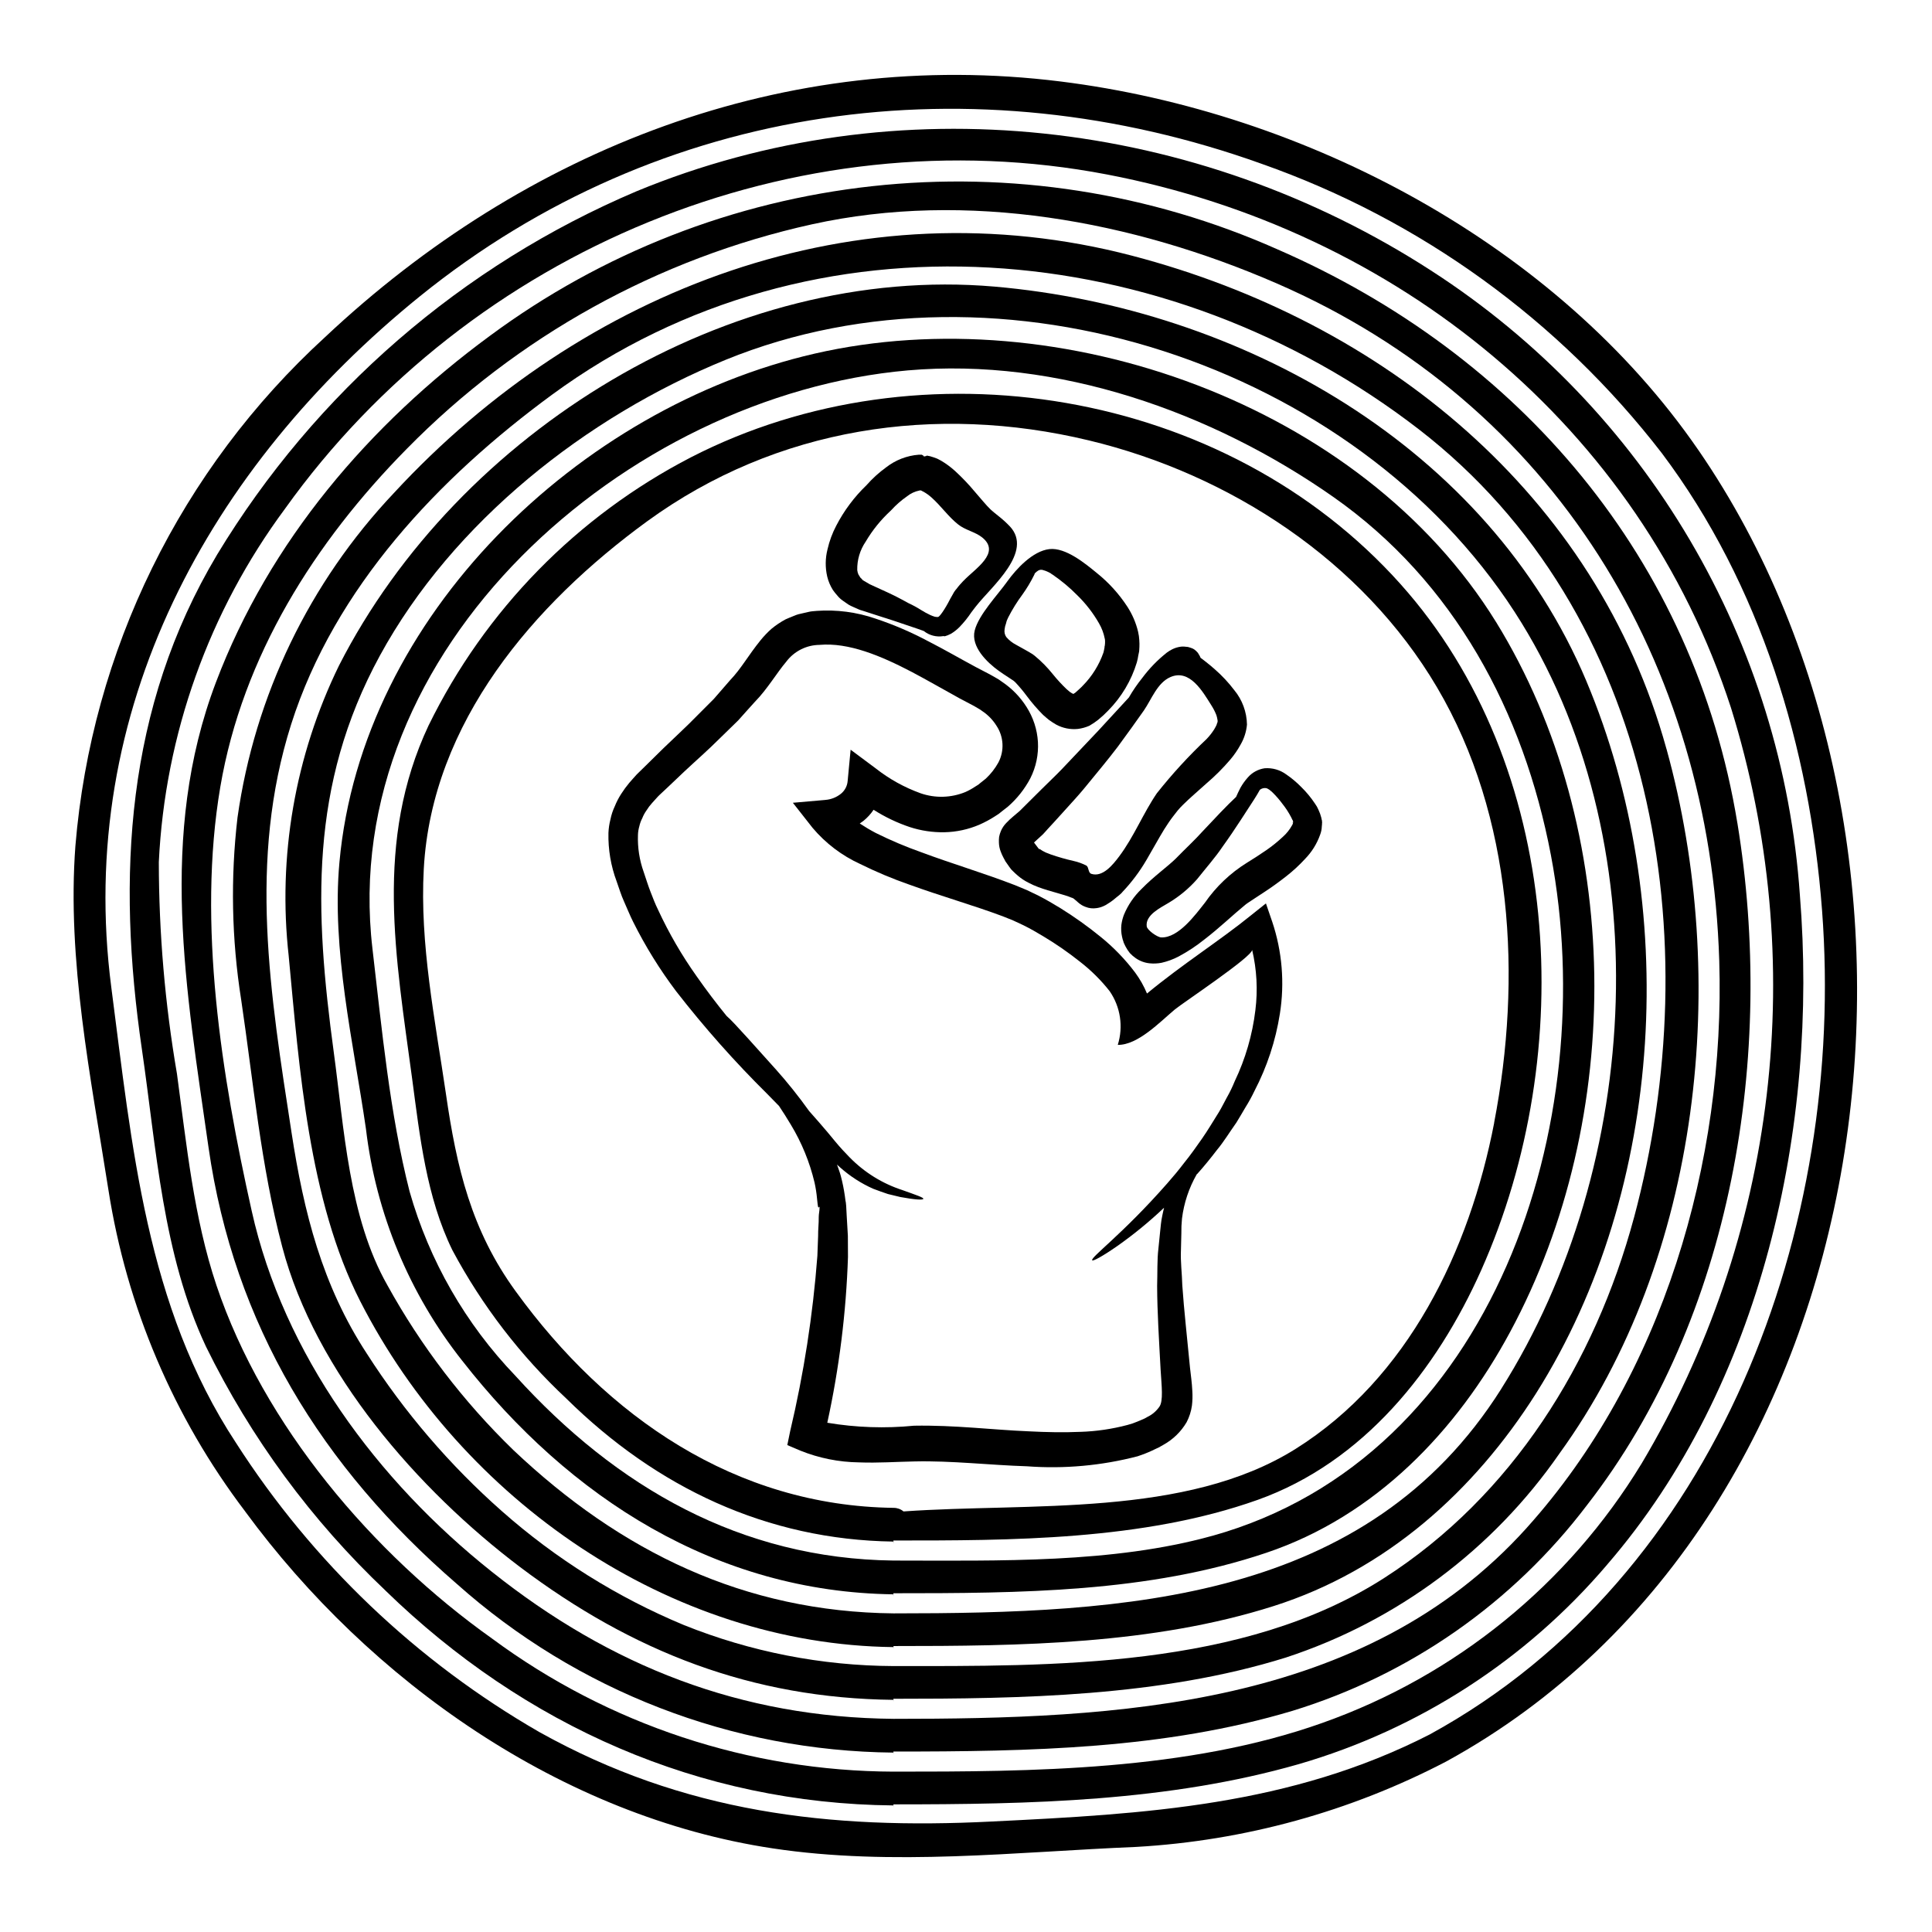
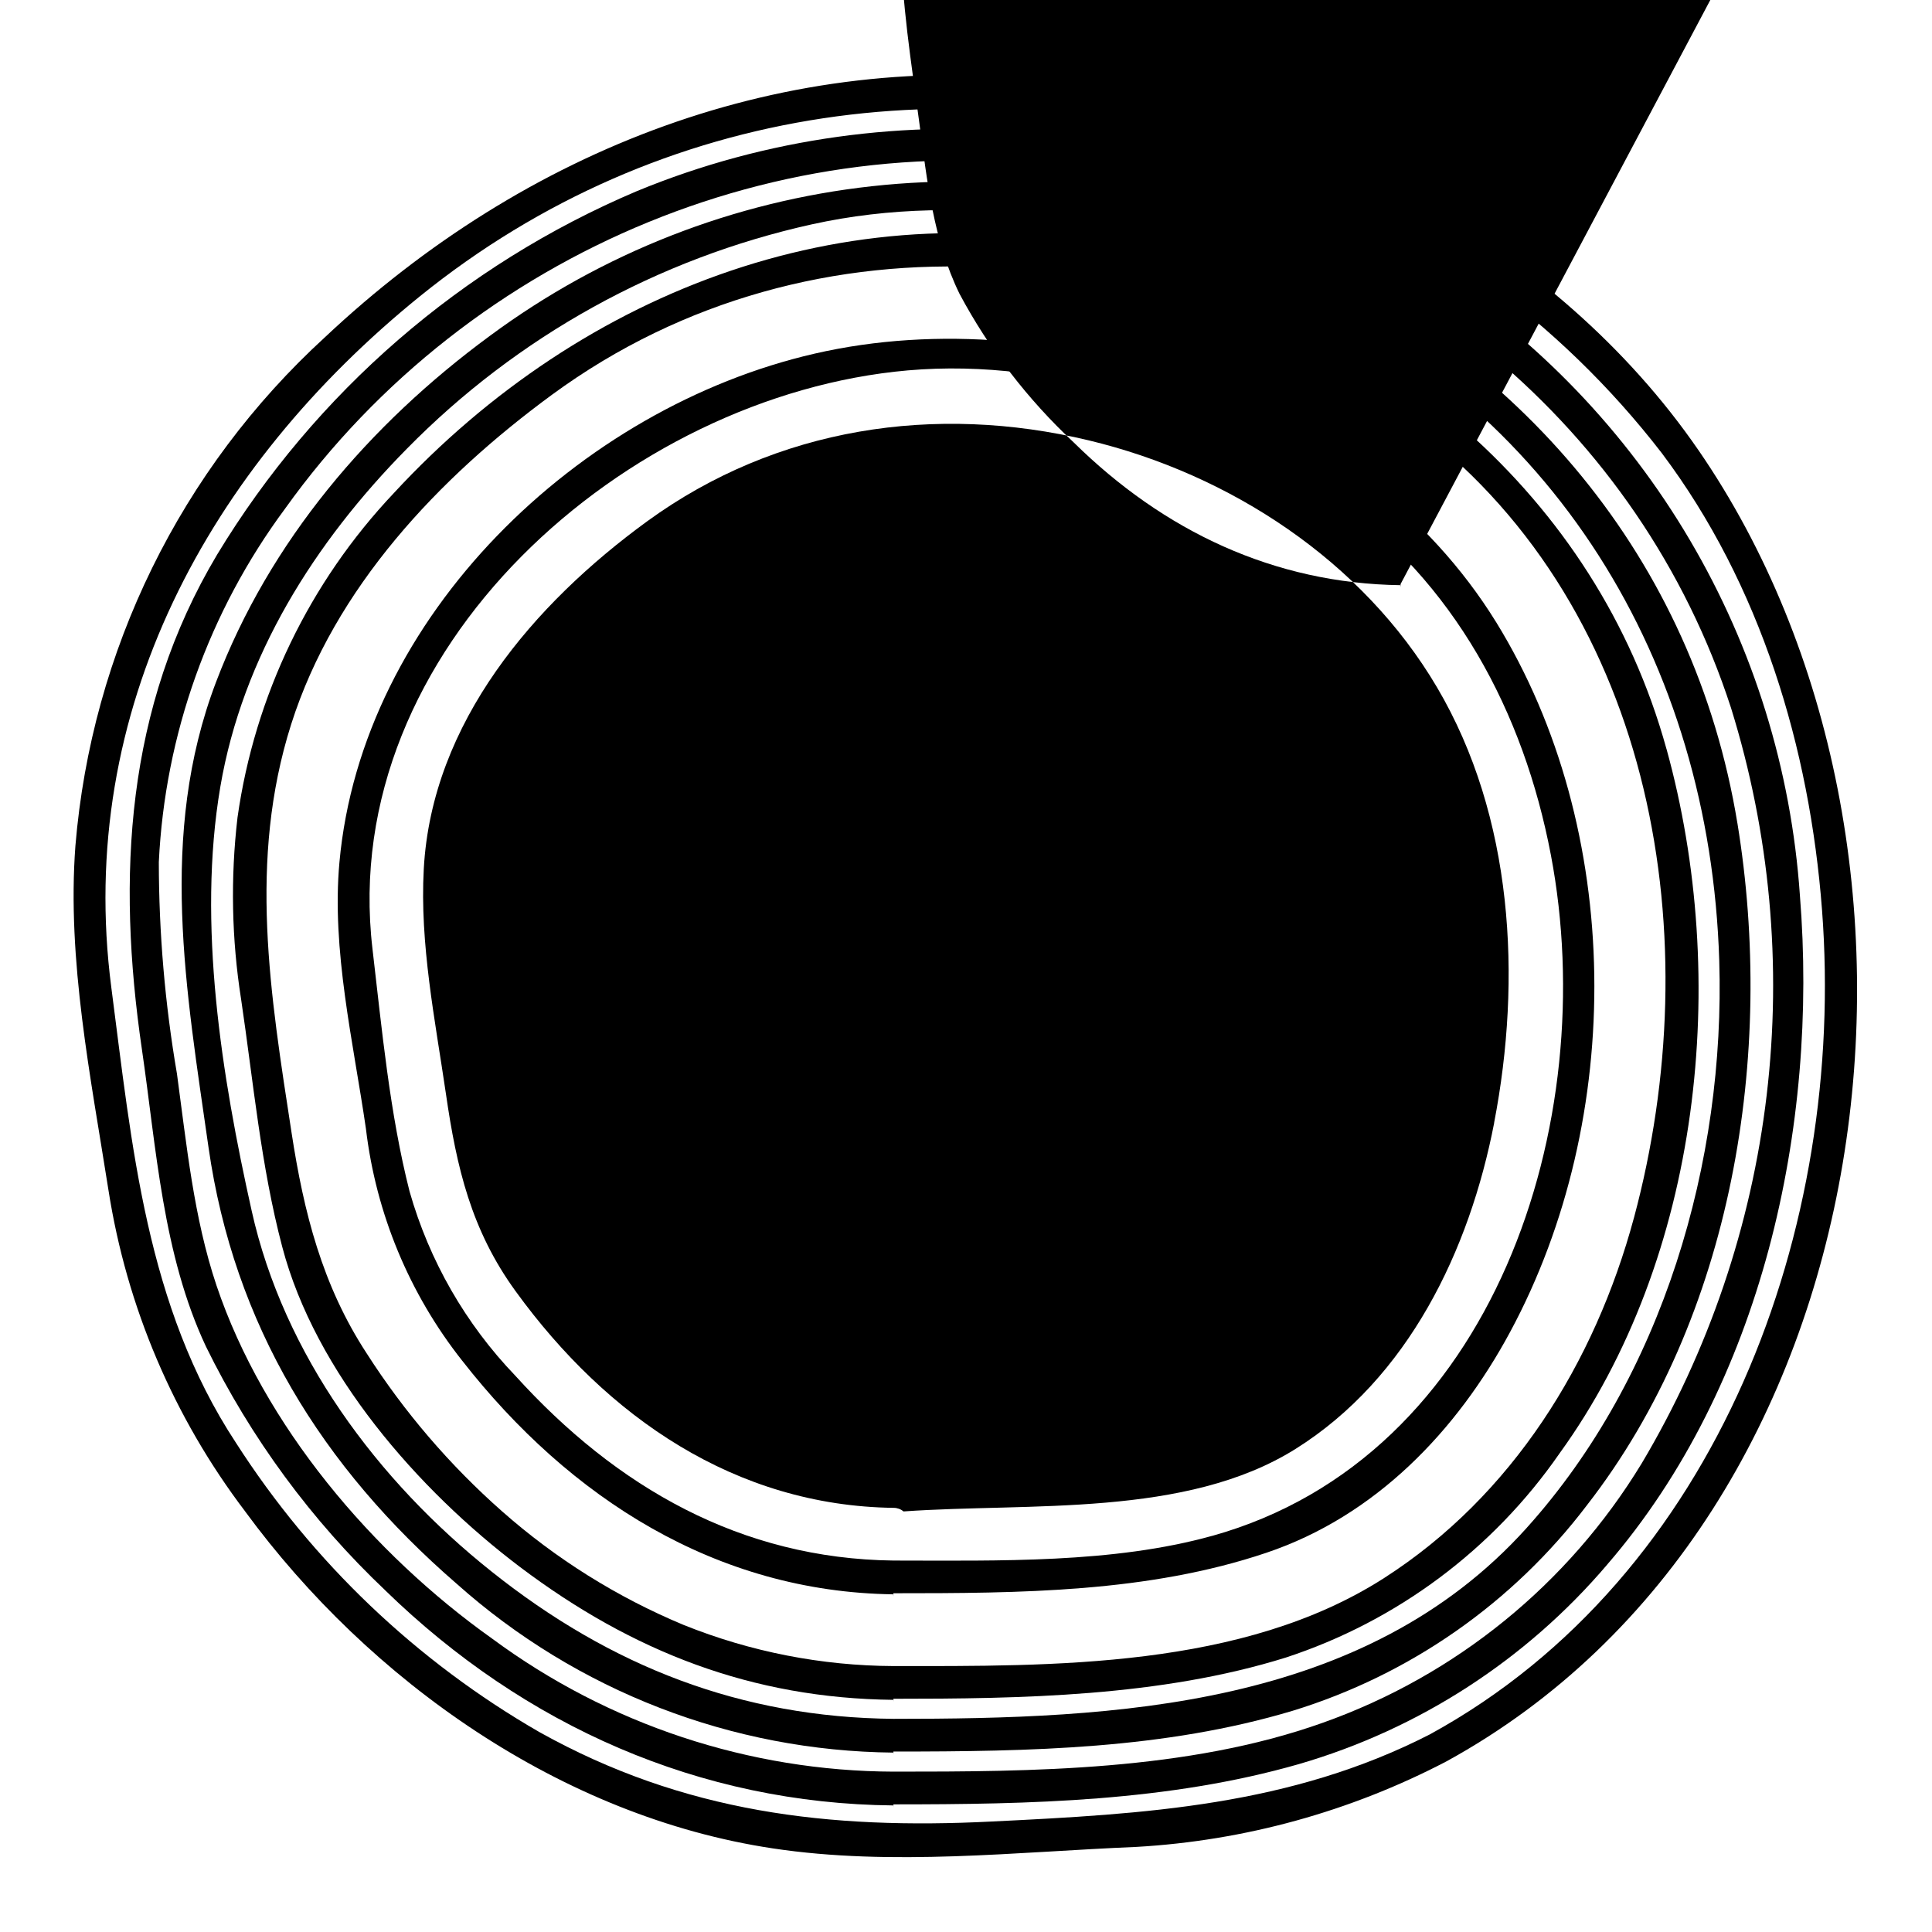
<svg xmlns="http://www.w3.org/2000/svg" fill="#000000" width="800px" height="800px" version="1.1" viewBox="144 144 512 512">
  <g>
    <path d="m620.99 381.25c4.953 61.336-9.984 129.83-51.07 177.38l0.004 0.004c-21.488 25.25-49.914 43.641-81.758 52.887-34.543 9.898-71.043 10.656-107.4 10.656v0.84l-0.027-0.559c-51.32-0.477-97.719-21.09-134.59-56.941l0.004-0.004c-19.586-18.547-35.695-40.445-47.57-64.664-11.496-24.488-13.121-52.414-16.977-78.762-6.691-45.73-4.328-90.477 19.941-131.12l-0.004 0.004c26.02-42.984 64.922-76.68 111.18-96.297 68.996-28.5 148.29-19.355 210.83 21.227 27.969 18.098 51.336 42.465 68.25 71.168 16.914 28.699 26.906 60.949 29.188 94.184zm-41.953 150.61c17.773-29.855 29.066-63.117 33.148-97.621 4.082-34.504 0.859-69.48-9.457-102.66-24.25-74.621-88.688-126.64-165.31-141.33-82.656-15.859-168.79 19.914-217.85 88.52v0.004c-20.195 27.219-31.848 59.824-33.48 93.676 0.02 18.812 1.629 37.59 4.809 56.129 2.547 18.707 4.434 38.066 10.461 56.047 12.5 37.141 41.363 71.125 73.078 93.637l0.004 0.004c30.809 22.77 68.082 35.113 106.39 35.238 36.355 0 77.809-0.164 113.63-12.922h-0.004c35.27-12.484 65.145-36.758 84.578-68.723z" />
    <path d="m604.43 362.14c10.008 61.082-1.094 130.86-39.855 180.73-19.648 25.906-46.945 44.977-78.031 54.512-33.93 10.156-69.418 10.797-105.78 10.797v0.84l-0.027-0.559v-0.004c-42.719-0.406-83.84-16.305-115.72-44.746-35.746-30.961-59.016-68.609-65.754-115.62-5.906-41.48-13.41-82.758 1.965-123.27 14.168-37.391 40.641-68.352 72.719-91.906 29.633-21.898 64.539-35.555 101.16-39.57 36.629-4.019 73.664 1.742 107.34 16.695 64.336 28.012 110.48 82.047 121.98 152.11zm-55.828 186.75c36.055-40.055 52.668-97.051 51.016-150.33-2.461-79.066-43.715-147.48-117.33-179.48-38.094-16.559-82.031-24.695-123.11-15.633-40.812 9.023-78.125 29.699-107.4 59.523-24.359 24.695-43.488 54.906-49.391 89.559-6.156 36.246 0.363 76.754 8.305 112.32 8.473 38.094 33.281 71.539 63.602 95.645 31.547 25.145 66.125 38.652 106.53 39.016 58.734 0.008 124.77-2.848 167.78-50.613z" />
    <path d="m594.04 263.2c72.887 105.75 51.465 282.85-66.785 347.62-25.449 13.277-53.43 20.992-82.09 22.629-31.828 1.316-64.691 5.172-96.352 0.395-55.891-8.391-106.79-44.246-139.85-89.305l0.004-0.004c-18.953-24.953-31.406-54.23-36.234-85.195-4.668-29.762-11.02-60.887-8.754-91.148 4.273-51.688 27.91-99.855 66.176-134.86 52.996-49.84 121.97-76.832 194.91-67.738 64.918 8.094 131.43 43.098 168.97 97.609zm-71.027 340.38c76.551-41.926 110.21-134.45 103.85-218.35-3.269-43.043-16.277-86.312-42.453-121.13-27.195-35.25-64.012-61.875-106-76.664-76.324-27.406-159.28-16.527-223.1 35.059-55.891 45.227-91.375 109.77-81.809 183.2 5.481 41.996 9.199 84.453 33.027 120.66 20.293 31.641 47.891 57.941 80.469 76.695 38.223 21.312 76.688 25.844 119.79 23.672 40.695-1.992 79.203-4.152 116.23-23.137z" />
    <path d="m585.64 342.48c16.812 60.723 9.344 134.67-28.387 186.74v0.004c-17.629 25.418-43.07 44.395-72.465 54.035-33.281 10.402-70.453 10.934-104.02 10.934v0.84l-0.027-0.559c-37.391-0.395-69.137-12.727-98.98-35.238-26.961-20.387-54.23-51.492-62.977-84.855-5.652-21.422-7.637-43.66-10.883-65.531-2.516-15.953-2.836-32.176-0.957-48.219 4.562-32.25 19.039-62.285 41.418-85.949 50.086-54.23 122.87-81.977 195.7-62.902 66.395 17.391 122.87 63.047 141.57 130.7zm-8.613 124.21c19.715-73.363 5.984-160.23-57-208.9-66.34-51.234-160.37-60.02-229.68-9.227-30.062 22.043-57.672 51.168-69.191 87.398-11.441 36.082-5.512 71.637 0.109 108.21 3.242 21.113 8.113 40.469 19.941 58.535v0.004c9.945 15.523 22 29.586 35.82 41.785 14.293 12.633 30.578 22.82 48.191 30.152 17.68 7.106 36.547 10.797 55.602 10.879 41.949 0 92.52 0.727 130.02-23.352 33.91-21.762 55.836-57.059 66.184-95.484z" />
-     <path d="m564.44 324.59c24.699 58.68 21.035 134.17-13.34 188.62-16.477 26.035-39.828 46.957-69.559 56.41-32.109 10.211-67.211 10.602-100.76 10.602v0.836l-0.027-0.559c-59.238-0.668-114.39-38.965-141.3-91.68-13.648-26.766-16.137-61.797-18.938-91.371h0.004c-2.969-26.43 1.648-53.156 13.312-77.055 31.562-61.922 103.54-106.51 173.71-100.44 65.336 5.68 130.7 42.348 156.9 104.63zm-22.598 187.47c37.391-59.184 42.316-146 3.578-205.85-42.539-65.75-136.29-96.52-209.09-66.867-36.914 15.047-72.324 42.973-91.652 78.395-18.766 34.461-17.32 67.492-12.223 105.14 2.754 20.137 3.938 43.629 14.211 61.723 8.902 16.125 20.148 30.836 33.363 43.664 28.527 27.016 61.281 42.902 100.8 43.297 61.531-0.008 125.36-3.055 161.02-59.496z" />
    <path d="m540.47 308.84c33.871 54.926 34.285 131.42 3.746 188.11-14.168 26.348-35.773 48.863-64.664 58.566-31.297 10.543-65.223 10.711-98.793 10.711v0.844c-0.027 0-0.027-0.562-0.055-0.562-46.84-0.613-85.723-25.449-114.2-61.895h-0.004c-14.023-17.738-22.859-39.016-25.523-61.473-3.328-22.961-9.148-47.324-7.023-70.621 5.902-65.277 63.461-120.46 125.95-134.81 64.762-14.879 144.84 13.285 180.56 71.125zm-75.211 242.18c74.926-20.918 103.18-109.86 89.742-180.43-7.219-37.922-25.586-72.422-57.703-94.926-32.117-22.504-73.012-36.977-112.73-33.504-74.508 6.543-151.2 73.809-141.86 153.29 2.492 21.23 4.559 43.602 9.84 64.332v-0.004c5.211 18.316 14.832 35.078 28.023 48.809 26.824 29.617 59.828 48.5 100.24 48.977h0.027c27.945 0.023 58.117 0.773 84.414-6.551z" />
-     <path d="m515.16 298.8c43.098 48.133 47.043 124.2 21.395 181.77-11.785 26.43-31.184 50.895-59.266 60.914-30.406 10.824-65.754 10.766-96.523 10.766v0.844c-0.027 0-0.027-0.562-0.055-0.562-33.457-0.473-62.676-14.293-86.594-37.867h0.004c-12.176-11.371-22.391-24.668-30.238-39.363-6.879-14.066-8.613-30.066-10.656-45.391-4.328-32.219-10.066-62.977 4.359-93.676h0.004c14.953-30.531 39.332-55.441 69.535-71.051 60.859-31.281 141.61-18.293 188.04 33.621zm24.797 142.75c7.383-38.234 5.09-81.137-15.133-115.4-19.715-33.457-54.816-56.469-92.297-65.449-40.641-9.758-82.73-3.496-116.99 21.426-30.031 21.871-57.102 53.32-59.23 92.129-1.094 19.914 2.992 39.965 5.871 59.629 2.82 19.492 6.691 36.133 18.5 52.348 24.164 33.309 58.254 56.832 100.16 57.363l0.004 0.004c0.949-0.004 1.871 0.332 2.598 0.945 33.426-2.363 74.762 1.68 103.88-16.555 29.883-18.73 46.117-52.625 52.656-86.441z" />
+     <path d="m515.16 298.8v0.844c-0.027 0-0.027-0.562-0.055-0.562-33.457-0.473-62.676-14.293-86.594-37.867h0.004c-12.176-11.371-22.391-24.668-30.238-39.363-6.879-14.066-8.613-30.066-10.656-45.391-4.328-32.219-10.066-62.977 4.359-93.676h0.004c14.953-30.531 39.332-55.441 69.535-71.051 60.859-31.281 141.61-18.293 188.04 33.621zm24.797 142.75c7.383-38.234 5.09-81.137-15.133-115.4-19.715-33.457-54.816-56.469-92.297-65.449-40.641-9.758-82.73-3.496-116.99 21.426-30.031 21.871-57.102 53.32-59.23 92.129-1.094 19.914 2.992 39.965 5.871 59.629 2.82 19.492 6.691 36.133 18.5 52.348 24.164 33.309 58.254 56.832 100.16 57.363l0.004 0.004c0.949-0.004 1.871 0.332 2.598 0.945 33.426-2.363 74.762 1.68 103.88-16.555 29.883-18.73 46.117-52.625 52.656-86.441z" />
    <path d="m494.32 361.36 0.055 0.645-0.027 0.137v0.281l-0.055 0.59c-0.023 0.758-0.176 1.504-0.449 2.207-0.848 2.387-2.203 4.562-3.969 6.379-1.547 1.684-3.231 3.238-5.035 4.644-1.789 1.398-3.637 2.754-5.539 4-0.949 0.641-1.902 1.254-2.856 1.875-0.895 0.613-1.969 1.258-2.488 1.703-3.148 2.574-6.797 6.098-10.852 9.203l0.004-0.004c-2.106 1.688-4.363 3.176-6.742 4.449-1.43 0.754-2.953 1.316-4.531 1.676-1.051 0.207-2.125 0.254-3.188 0.141-1.34-0.137-2.621-0.621-3.719-1.398-0.551-0.387-1.055-0.828-1.512-1.316-0.438-0.551-0.82-1.137-1.148-1.758l-0.363-0.754-0.141-0.309v-0.055l-0.027-0.086-0.055-0.191-0.141-0.395-0.191-0.789v0.004c-0.227-1.035-0.285-2.098-0.172-3.148 0.121-0.91 0.344-1.801 0.672-2.66 1.062-2.566 2.644-4.891 4.644-6.824 3.269-3.352 6.742-5.789 9.055-8.027 2.629-2.711 5.035-4.894 7.188-7.301 3.328-3.543 6.348-6.766 8.84-9.09 0.309-0.699 0.668-1.484 1.145-2.406l-0.004 0.004c0.555-0.988 1.215-1.91 1.969-2.754 1.145-1.316 2.723-2.176 4.445-2.434 2.055-0.164 4.102 0.422 5.762 1.648 1.414 0.973 2.734 2.078 3.938 3.305 1.363 1.332 2.582 2.805 3.637 4.391 0.383 0.52 0.703 1.082 0.949 1.68 0.305 0.645 0.551 1.32 0.727 2.012l0.141 0.668zm-7.637 0.59c0-0.031 0.027-0.086 0-0.141-0.055-0.641-0.168-0.363-0.168-0.504-0.094-0.23-0.199-0.453-0.32-0.672-0.66-1.285-1.453-2.504-2.359-3.637-0.793-1.074-1.672-2.086-2.629-3.019-0.172-0.176-0.359-0.336-0.559-0.473-0.117-0.137-0.258-0.242-0.418-0.312-0.117-0.098-0.25-0.172-0.395-0.219-0.102-0.062-0.215-0.102-0.332-0.117-0.582-0.074-1.168 0.086-1.625 0.449-0.422 0.754-0.898 1.594-1.574 2.629-2.043 3.074-4.59 7.269-8.418 12.594-1.762 2.629-4.277 5.484-6.629 8.445v0.004c-2.184 2.481-4.742 4.606-7.578 6.297-2.07 1.258-6.18 3.188-5.789 6.211 0.113 1.008 2.824 2.91 3.832 2.938 4.586 0.195 9.09-6.043 11.578-9.176 2.945-4.258 6.734-7.867 11.133-10.598 1.82-1.117 3.543-2.234 5.172-3.356v-0.004c1.52-1.047 2.957-2.207 4.309-3.469 1.027-0.906 1.887-1.984 2.543-3.188 0.09-0.156 0.156-0.324 0.195-0.504l0.027-0.082c-0.355-0.184-0.273-0.184 0.004-0.098z" />
    <path d="m475.83 395.73c0 1.848-18.461 14.098-20.504 15.805-3.914 3.269-9.758 9.445-15.102 9.371 1.508-4.824 0.715-10.074-2.152-14.234-2.293-2.918-4.934-5.539-7.871-7.809-3.09-2.461-6.344-4.715-9.738-6.742-1.703-1.035-3.469-2.043-5.227-2.91l-2.754-1.285-2.711-1.09c-7.773-2.91-16.281-5.312-24.836-8.418h-0.004c-4.438-1.547-8.773-3.371-12.988-5.457-4.852-2.219-9.152-5.484-12.594-9.562l-5.231-6.656 8.617-0.754-0.004-0.004c1.516-0.117 2.961-0.691 4.144-1.648 1.008-0.828 1.645-2.027 1.758-3.328l0.789-8.332 6.672 4.969c3.578 2.812 7.582 5.031 11.859 6.574 3.879 1.352 8.117 1.23 11.914-0.336 0.93-0.418 1.816-0.914 2.66-1.484l0.641-0.395 0.195-0.141 0.363-0.309 1.484-1.18v0.004c1.352-1.254 2.496-2.715 3.383-4.332 1.609-3.086 1.414-6.801-0.504-9.703-0.977-1.57-2.285-2.914-3.832-3.934-0.387-0.297-0.797-0.562-1.23-0.789-0.422-0.25-0.844-0.504-1.43-0.812l-3.297-1.734c-4.422-2.434-8.562-4.836-12.699-7.019-8.195-4.281-16.699-7.832-24.402-7.16l0.004 0.004c-3.477 0.027-6.742 1.672-8.836 4.453-2.434 2.856-5.035 7.301-8.309 10.629-1.48 1.648-2.965 3.269-4.418 4.922-1.621 1.574-3.215 3.148-4.84 4.723-3.215 3.215-6.32 5.902-9.422 8.809-1.484 1.43-2.996 2.856-4.477 4.25l-2.211 2.07-0.246 0.25-0.113 0.113-0.504 0.559-1.035 1.145c-0.555 0.609-1.047 1.27-1.48 1.969-0.445 0.621-0.812 1.297-1.09 2.012-0.359 0.68-0.625 1.402-0.789 2.152-0.219 0.746-0.344 1.516-0.367 2.293-0.125 3.34 0.387 6.672 1.512 9.816 0.613 1.789 1.18 3.664 1.82 5.285 0.637 1.621 1.227 3.215 2.012 4.781v0.004c2.856 6.164 6.273 12.055 10.207 17.594 2.602 3.719 5.258 7.215 7.941 10.516 1.062 0.895 2.938 2.938 5.68 5.957 1.969 2.18 4.418 4.894 7.242 8.059l0.004-0.004c3.184 3.566 6.172 7.301 8.949 11.188 0.895 1.008 1.789 2.043 2.656 3.019 1.512 1.707 2.91 3.414 4.223 5.008 1.316 1.594 2.602 2.969 3.856 4.25h0.004c3.883 3.973 8.672 6.945 13.957 8.66 3.664 1.316 5.652 1.969 5.566 2.32-0.086 0.355-2.152 0.25-6.098-0.477-0.977-0.25-2.07-0.504-3.269-0.789-1.203-0.418-2.519-0.84-3.918-1.398v0.004c-3.18-1.414-6.121-3.312-8.727-5.621l-0.867-0.789c0.336 0.977 0.727 1.969 1.008 3.019 0.457 1.723 0.812 3.469 1.062 5.231l0.164 1.23 0.113 0.613 0.027 0.309 0.055 0.531c0.027 0.84 0.082 1.703 0.137 2.602 0.113 1.73 0.195 3.543 0.312 5.34 0 1.82 0.027 3.637 0.027 5.512l0.004 0.004c-0.484 14.809-2.32 29.543-5.484 44.02 7.598 1.277 15.328 1.543 22.992 0.785 10.77-0.191 20.781 1.094 30.309 1.484 4.781 0.25 9.395 0.336 13.844 0.141l-0.004 0.004c4.188-0.137 8.344-0.75 12.391-1.82 0.93-0.238 1.836-0.547 2.715-0.926l1.512-0.641 0.363-0.168c0.113-0.055 0.699-0.395 0.699-0.395 1.262-0.598 2.344-1.516 3.148-2.656 1.145-1.512 0.613-5.625 0.363-9.84-0.418-7.828-0.895-15.27-0.922-22.207 0.109-3.496-0.027-6.906 0.336-9.898 0.137-1.539 0.309-2.992 0.449-4.422 0.082-0.723 0.137-1.426 0.219-2.098 0.082-0.75 0.203-1.496 0.363-2.234 0.137-0.727 0.309-1.43 0.477-2.098-3.91 3.711-8.09 7.133-12.504 10.23-4.027 2.793-6.32 3.973-6.543 3.719-0.562-0.754 7.914-6.769 19.855-20.359 1.508-1.707 3.047-3.543 4.559-5.539 1.574-1.934 3.078-4.059 4.644-6.297 1.566-2.238 2.992-4.672 4.559-7.16 0.754-1.258 1.398-2.602 2.125-3.918l0.004 0.004c0.758-1.344 1.43-2.738 2.008-4.168 2.844-5.941 4.695-12.309 5.484-18.852 0.668-5.336 0.379-10.746-0.859-15.98zm-116.71-89.719h0.031l0.25-0.027 1.004-0.086 0.004-0.004c5.285-0.379 10.594 0.316 15.605 2.043 4.773 1.586 9.406 3.57 13.848 5.934 4.387 2.234 8.66 4.723 12.836 6.961l3.215 1.676c0.504 0.25 1.148 0.645 1.82 1.008v0.004c0.656 0.348 1.281 0.75 1.871 1.203 2.582 1.738 4.777 3.996 6.438 6.629 1.777 2.777 2.82 5.965 3.019 9.258 0.191 3.336-0.504 6.664-2.012 9.645-1.504 2.856-3.527 5.41-5.961 7.527l-1.512 1.18-0.949 0.754-0.953 0.613v0.004c-1.289 0.832-2.644 1.562-4.051 2.184-2.961 1.285-6.144 1.977-9.375 2.039-3.102 0.051-6.191-0.41-9.141-1.371-3.375-1.133-6.594-2.672-9.598-4.586-0.742 1.109-1.648 2.098-2.684 2.938-0.309 0.25-0.668 0.449-0.977 0.699v0.004c1.375 0.906 2.793 1.746 4.25 2.512 3.879 1.926 7.863 3.617 11.941 5.062 8.223 3.078 16.613 5.539 24.918 8.754l3.242 1.344 3.023 1.457c2.012 1.035 3.918 2.152 5.789 3.297h0.004c3.699 2.301 7.25 4.832 10.629 7.582 3.434 2.769 6.516 5.957 9.172 9.48 1.273 1.723 2.328 3.59 3.148 5.566 9.535-7.871 19.285-14.012 27.461-20.641l4.059-3.242 1.648 4.809h0.004c2.644 7.863 3.344 16.25 2.043 24.441-1.121 7.144-3.398 14.059-6.742 20.469-0.703 1.48-1.492 2.918-2.363 4.305-0.84 1.398-1.594 2.754-2.434 4.086-1.789 2.516-3.324 5.062-5.144 7.242-1.734 2.266-3.441 4.359-5.176 6.297-0.055 0.055-0.109 0.082-0.168 0.137-2.074 3.617-3.402 7.613-3.914 11.75-0.133 1.309-0.188 2.621-0.168 3.938-0.055 1.426-0.082 2.91-0.109 4.445-0.141 3.051 0.281 6.07 0.363 9.344 0.449 6.547 1.285 13.844 2.043 21.84 0.191 1.789 0.504 3.832 0.613 6.156 0.082 1.285 0.047 2.578-0.109 3.856-0.215 1.523-0.691 3-1.402 4.367-1.469 2.504-3.586 4.57-6.125 5.981l-0.84 0.477-0.223 0.141-0.395 0.195-0.367 0.164-1.48 0.699 0.004 0.004c-1.156 0.527-2.34 0.984-3.543 1.371-9.578 2.496-19.5 3.394-29.367 2.656-9.871-0.309-19.914-1.512-29.758-1.285-4.754 0.082-9.625 0.449-14.77 0.25h0.004c-5.312-0.07-10.566-1.125-15.496-3.106l-3.469-1.48 0.754-3.664c3.617-15.281 6.031-30.824 7.215-46.484 0.055-1.762 0.141-3.496 0.195-5.231-0.027-1.703 0.195-3.387 0.164-5.062 0-0.84 0.223-1.648 0.223-2.488v-0.195c0-0.168-0.223 0.223-0.223 0.168l-0.137-0.086-0.082-0.309-0.086-0.613-0.137-1.258c-0.129-1.465-0.352-2.922-0.672-4.359-1.285-5.394-3.394-10.555-6.262-15.301-1.035-1.762-2.098-3.387-3.148-4.981-1.008-1.035-2.016-2.043-3.078-3.148-8.648-8.551-16.727-17.656-24.191-27.258-4.348-5.766-8.16-11.918-11.383-18.379-0.867-1.703-1.594-3.578-2.406-5.367-0.812-1.789-1.316-3.523-1.969-5.34v-0.004c-1.539-4.109-2.277-8.477-2.18-12.867 0.051-1.207 0.227-2.41 0.531-3.582 0.238-1.195 0.625-2.363 1.145-3.465 0.461-1.152 1.031-2.258 1.707-3.301 0.645-1.012 1.355-1.984 2.125-2.906l1.008-1.148 0.504-0.559 0.422-0.473 0.281-0.281 2.234-2.184 4.504-4.434c2.965-2.883 6.238-5.848 9.055-8.758l4.406-4.414c1.43-1.652 2.883-3.301 4.328-4.981 2.91-3.023 4.754-6.492 8.082-10.602 0.875-1.074 1.832-2.074 2.863-2.996 1.164-0.961 2.418-1.801 3.746-2.516 0.754-0.336 1.512-0.641 2.293-0.953h0.004c0.352-0.156 0.715-0.285 1.09-0.395l0.84-0.195 1.707-0.395 0.418-0.086 0.113-0.027c0.359-0.043 0.441-0.07 0.469-0.07z" />
    <path d="m474.46 336.02c-0.168 1.863-0.742 3.668-1.68 5.285-0.773 1.414-1.684 2.75-2.727 3.981-1.941 2.281-4.066 4.402-6.348 6.348-2.125 1.934-4.504 3.938-6.18 5.625-0.504 0.484-0.98 1-1.43 1.539l-1.199 1.535c-0.812 1.035-1.574 2.211-2.363 3.441-1.512 2.465-3.019 5.258-4.699 8.113v-0.004c-1.805 3.094-3.961 5.965-6.43 8.559l-0.027 0.059-0.422 0.418-0.137 0.113-0.25 0.223-0.531 0.418-1.09 0.895h-0.004c-0.473 0.367-0.969 0.703-1.484 1.008l-0.449 0.281-0.641 0.312v-0.004c-0.57 0.254-1.172 0.422-1.789 0.5-0.984 0.156-1.988 0.039-2.91-0.336-0.656-0.23-1.262-0.582-1.793-1.035-0.695-0.586-0.867-0.754-1.035-0.895v0.004c-0.086-0.086-0.176-0.16-0.277-0.227 0-0.027-0.027-0.055-0.164-0.109l-0.281-0.141h-0.059c-2.262-0.953-5.481-1.574-8.891-2.824v-0.004c-0.902-0.332-1.781-0.727-2.629-1.18-0.992-0.492-1.914-1.102-2.758-1.82-0.504-0.422-0.977-0.867-1.426-1.316l-0.363-0.363-0.168-0.223-0.336-0.449-0.645-0.922-0.418-0.59-0.168-0.336-0.363-0.668 0.004 0.004c-0.273-0.508-0.508-1.031-0.703-1.574-0.293-0.754-0.457-1.555-0.473-2.363-0.023-0.512-0.008-1.027 0.055-1.539 0.105-0.527 0.266-1.043 0.477-1.539 0.324-0.766 0.789-1.469 1.367-2.07 0.617-0.656 1.273-1.273 1.969-1.844l1.648-1.398c1.93-1.93 3.832-3.801 5.68-5.648 1.902-1.906 3.801-3.664 5.539-5.484 3.469-3.672 6.676-7.059 9.621-10.156 3.019-3.273 5.711-6.199 8.086-8.781l-0.004 0.004c1.047-1.812 2.231-3.543 3.543-5.172 1.875-2.527 4.078-4.793 6.547-6.742 0.449-0.332 0.926-0.621 1.422-0.867 0.688-0.34 1.422-0.566 2.184-0.672l0.207-0.016 0.082-0.027h0.59l0.531 0.055c0.441 0.012 0.879 0.109 1.285 0.277 0.328 0.094 0.641 0.234 0.926 0.422 0.363 0.266 0.691 0.574 0.98 0.922 0.191 0.285 0.445 0.727 0.531 0.898l0.164 0.395s2.363 1.762 3.832 3.106c1.875 1.641 3.582 3.469 5.09 5.453 2.133 2.578 3.324 5.805 3.383 9.148zm-7.805-0.641c0-0.109 0.059-0.395 0.027-0.395-0.012-0.113-0.027-0.227-0.055-0.34-0.062-0.387-0.156-0.77-0.281-1.145-0.344-0.879-0.777-1.723-1.285-2.519-2.363-3.773-5.789-9.762-10.879-7.551-3.496 1.512-5.008 5.902-7.051 8.863-1.969 2.824-4.305 6.043-6.906 9.598-2.629 3.469-5.703 7.133-8.977 11.133-1.621 1.969-3.469 3.918-5.285 5.957-0.922 1.008-1.848 2.043-2.793 3.078l-1.457 1.574-0.723 0.812-0.367 0.395-0.168 0.195-0.363 0.336-1.621 1.484c-0.168 0.168-0.281 0.281-0.449 0.422l0.059 0.082c0.027 0.055 0.723 0.953 0.723 0.953l0.34 0.445 0.164 0.223h0.113l-0.004-0.004c0.109 0.027 0.215 0.074 0.309 0.141 0.34 0.25 0.707 0.465 1.09 0.641 0.395 0.25 1.09 0.422 1.621 0.672 1.988 0.691 4.016 1.27 6.07 1.734 1.184 0.262 2.332 0.676 3.41 1.23 0.668 0.445 0.418 1.875 1.285 2.18 3.019 0.98 5.731-2.406 7.383-4.613 3.938-5.231 6.348-11.414 10.039-16.812l0.008 0.004c4.027-5.074 8.414-9.855 13.125-14.301 0.742-0.773 1.41-1.617 1.988-2.519 0.281-0.418 0.418-0.789 0.641-1.18l0.168-0.531 0.055-0.109z" />
    <path d="m422.43 295.92-0.895-0.449c-0.324-0.148-0.66-0.27-1.008-0.359-0.445-0.184-0.949-0.156-1.367 0.082-0.344 0.207-0.652 0.461-0.926 0.754-0.055 0.137-0.082 0.223-0.137 0.363-0.906 1.836-1.957 3.594-3.148 5.258-1.418 1.906-2.672 3.93-3.754 6.043-0.27 0.5-0.469 1.035-0.586 1.594l-0.25 0.789v0.055l-0.055 0.25-0.082 0.559h-0.004c-0.102 0.699 0.066 1.414 0.477 1.988 0.727 0.84 1.609 1.531 2.598 2.039 0.727 0.395 1.457 0.816 2.211 1.23l1.285 0.727 0.309 0.195 0.164 0.109 0.086 0.027 0.336 0.223 0.559 0.422 0.004 0.008c1.758 1.449 3.359 3.082 4.781 4.863 1.133 1.402 2.356 2.731 3.664 3.973 0.281 0.25 0.531 0.449 0.789 0.672l0.641 0.418c0.078 0.008 0.148 0.051 0.195 0.113v-0.031l0.113 0.031h0.137c0.055-0.113 0.281-0.25 0.281-0.195 0.789-0.699 1.68-1.484 2.152-2.016h0.004c2.41-2.457 4.254-5.414 5.398-8.66 0.137-0.363 0.137-0.723 0.25-1.09l0.055-0.336v-0.027l0.027-0.113h-0.027l0.004-0.051 0.082-0.336c0.051-0.398 0.07-0.801 0.059-1.203-0.059-0.191 0.027-0.25-0.086-0.613-0.277-1.418-0.789-2.781-1.512-4.027-1.562-2.738-3.504-5.242-5.758-7.441-1.992-2.023-4.176-3.852-6.519-5.453l-0.395-0.25zm23.492 17.785 0.004 0.004c0.047 0.594 0.055 1.191 0.027 1.789l-0.027 0.395v0.086l-0.027 0.445-0.027 0.25-0.195 0.953h-0.004c-0.09 0.641-0.223 1.277-0.395 1.902-1.457 4.828-4.078 9.227-7.629 12.809-0.816 0.855-1.684 1.66-2.606 2.406-0.746 0.59-1.535 1.125-2.359 1.594-0.973 0.426-2 0.711-3.051 0.84-1.98 0.199-3.977-0.203-5.731-1.148-0.664-0.387-1.309-0.805-1.934-1.258-0.531-0.449-1.09-0.898-1.539-1.316v0.004c-1.57-1.586-3.027-3.277-4.359-5.062-0.941-1.273-1.961-2.488-3.051-3.637l-0.504-0.422c-0.027-0.027-0.309-0.195-0.309-0.195l-1.09-0.723c-0.789-0.504-1.539-1.008-2.406-1.621-3.148-2.266-7.477-6.434-6.402-10.715 1.062-4.195 6.07-9.398 8.559-12.895 0.027-0.027 0.055-0.055 0.055-0.082 2.438-3.387 6.769-8.086 11.191-8.59 4.328-0.473 9.535 3.859 12.641 6.406 3.109 2.504 5.805 5.484 7.988 8.824 1.324 2.031 2.289 4.273 2.856 6.629 0.18 0.766 0.293 1.547 0.336 2.332z" />
    <path d="m411.62 283.49c6.32 6.766-4.891 15.969-8.895 21.086-0.055 0.059-0.25 0.312-0.25 0.312l-0.363 0.473-0.641 0.844-0.004-0.004c-0.938 1.418-2.004 2.746-3.188 3.973-0.691 0.703-1.473 1.312-2.32 1.812-0.281 0.148-0.57 0.281-0.867 0.395l-0.422 0.137-0.223 0.086-0.082 0.027c-0.027-0.055-0.367-0.055-0.367-0.055-1.836 0.309-3.715-0.18-5.172-1.34-0.125-0.039-0.25-0.086-0.367-0.141-0.445-0.137-0.895-0.309-1.344-0.477-1.93-0.641-4.109-1.398-6.543-2.207-2.434-0.812-5.176-1.621-8.086-2.602l-0.559-0.168-0.266-0.109-0.141-0.055c-0.082-0.027-0.363-0.168-0.363-0.168l-1.09-0.477v-0.004c-0.406-0.168-0.801-0.367-1.184-0.586-0.504-0.336-1.035-0.695-1.574-1.09-0.523-0.371-0.992-0.812-1.395-1.312-0.426-0.469-0.82-0.965-1.184-1.48-0.695-1.105-1.207-2.312-1.512-3.582-0.547-2.379-0.52-4.852 0.086-7.215 0.496-2.18 1.277-4.289 2.32-6.266 2.066-3.984 4.769-7.602 8.004-10.711 1.562-1.773 3.316-3.367 5.231-4.754 2.484-1.93 5.481-3.086 8.613-3.328h0.812l0.418 0.25 0.168 0.223v0.004c0.219-0.031 0.434-0.078 0.641-0.141l0.059-0.109 0.867 0.164c0.559 0.168 1.145 0.34 1.703 0.559s0.812 0.422 1.23 0.617h0.004c1.32 0.777 2.555 1.688 3.691 2.715 1.875 1.715 3.633 3.555 5.258 5.508 1.574 1.789 2.965 3.543 4.195 4.723 0.477 0.445 0.695 0.586 1.008 0.867l1.281 1.035h0.004c0.992 0.789 1.93 1.648 2.805 2.57zm-12.277 14.43c2.992-3.188 10.039-7.383 4.949-11.492-1.848-1.484-4.504-1.934-6.402-3.469-2.574-2.043-4.531-4.894-6.992-7.086-0.648-0.59-1.363-1.105-2.125-1.539-0.113-0.055-0.367-0.195-0.395-0.195 0-0.082-0.477-0.195-0.477-0.195-0.051 0.02-0.109 0.031-0.164 0.031-1.254 0.242-2.426 0.789-3.414 1.594-1.492 1.035-2.859 2.234-4.086 3.578l-0.164 0.168-0.086 0.082c-2.574 2.379-4.789 5.121-6.57 8.141-1.516 2.219-2.301 4.859-2.238 7.551 0.047 0.414 0.16 0.82 0.332 1.203 0.25 0.281 0.422 0.812 0.699 0.98h0.004c0.141 0.102 0.254 0.238 0.332 0.395 0.305 0.215 0.625 0.41 0.953 0.586l1.008 0.59c0.102 0.051 0.203 0.098 0.309 0.137l0.531 0.25c2.793 1.285 5.453 2.434 7.719 3.691 0.613 0.336 1.145 0.613 1.703 0.926v0.004c1.152 0.527 2.262 1.133 3.332 1.812 0.77 0.488 1.574 0.926 2.402 1.316 0.41 0.188 0.832 0.344 1.262 0.473 0.309 0.055 0.895 0.113 0.789 0.027 0.281 0.25 1.875-2.012 3.269-4.781 0.223-0.395 0.449-0.812 0.672-1.18l0.309-0.559 0.168-0.25c0.055-0.086 0.309-0.422 0.309-0.422l0.137-0.141c0.668-0.91 1.281-1.547 1.926-2.246z" />
  </g>
</svg>